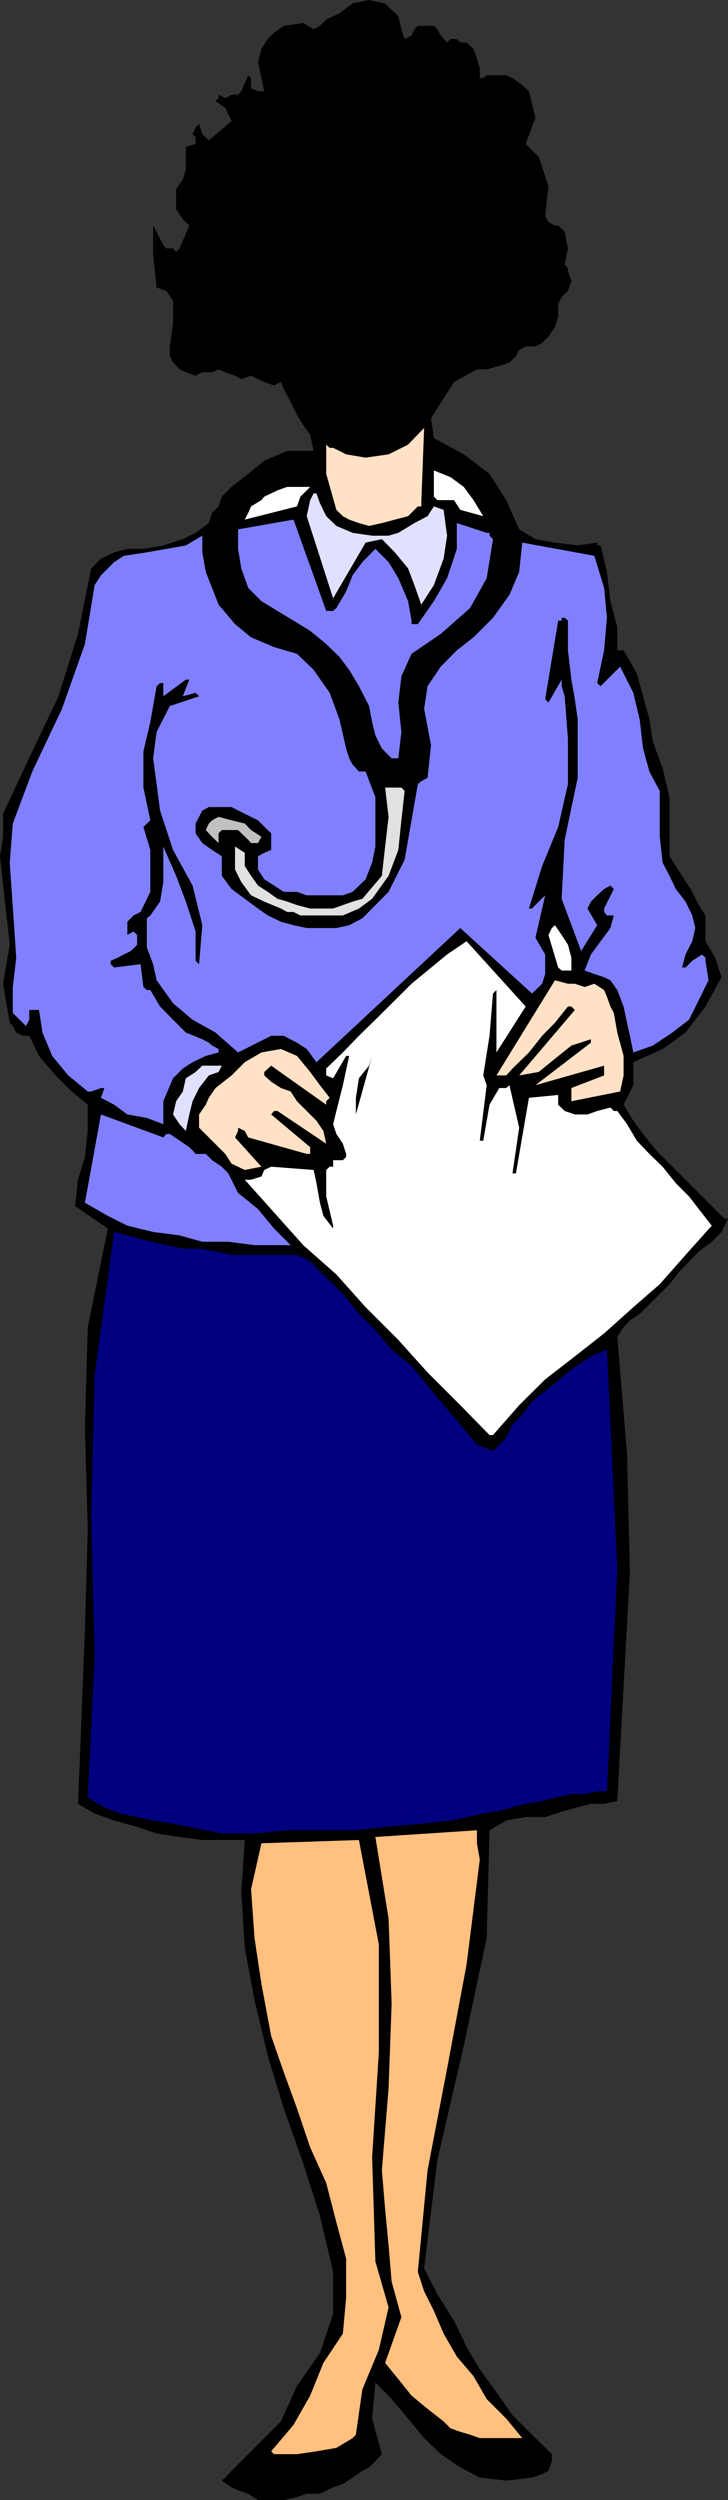
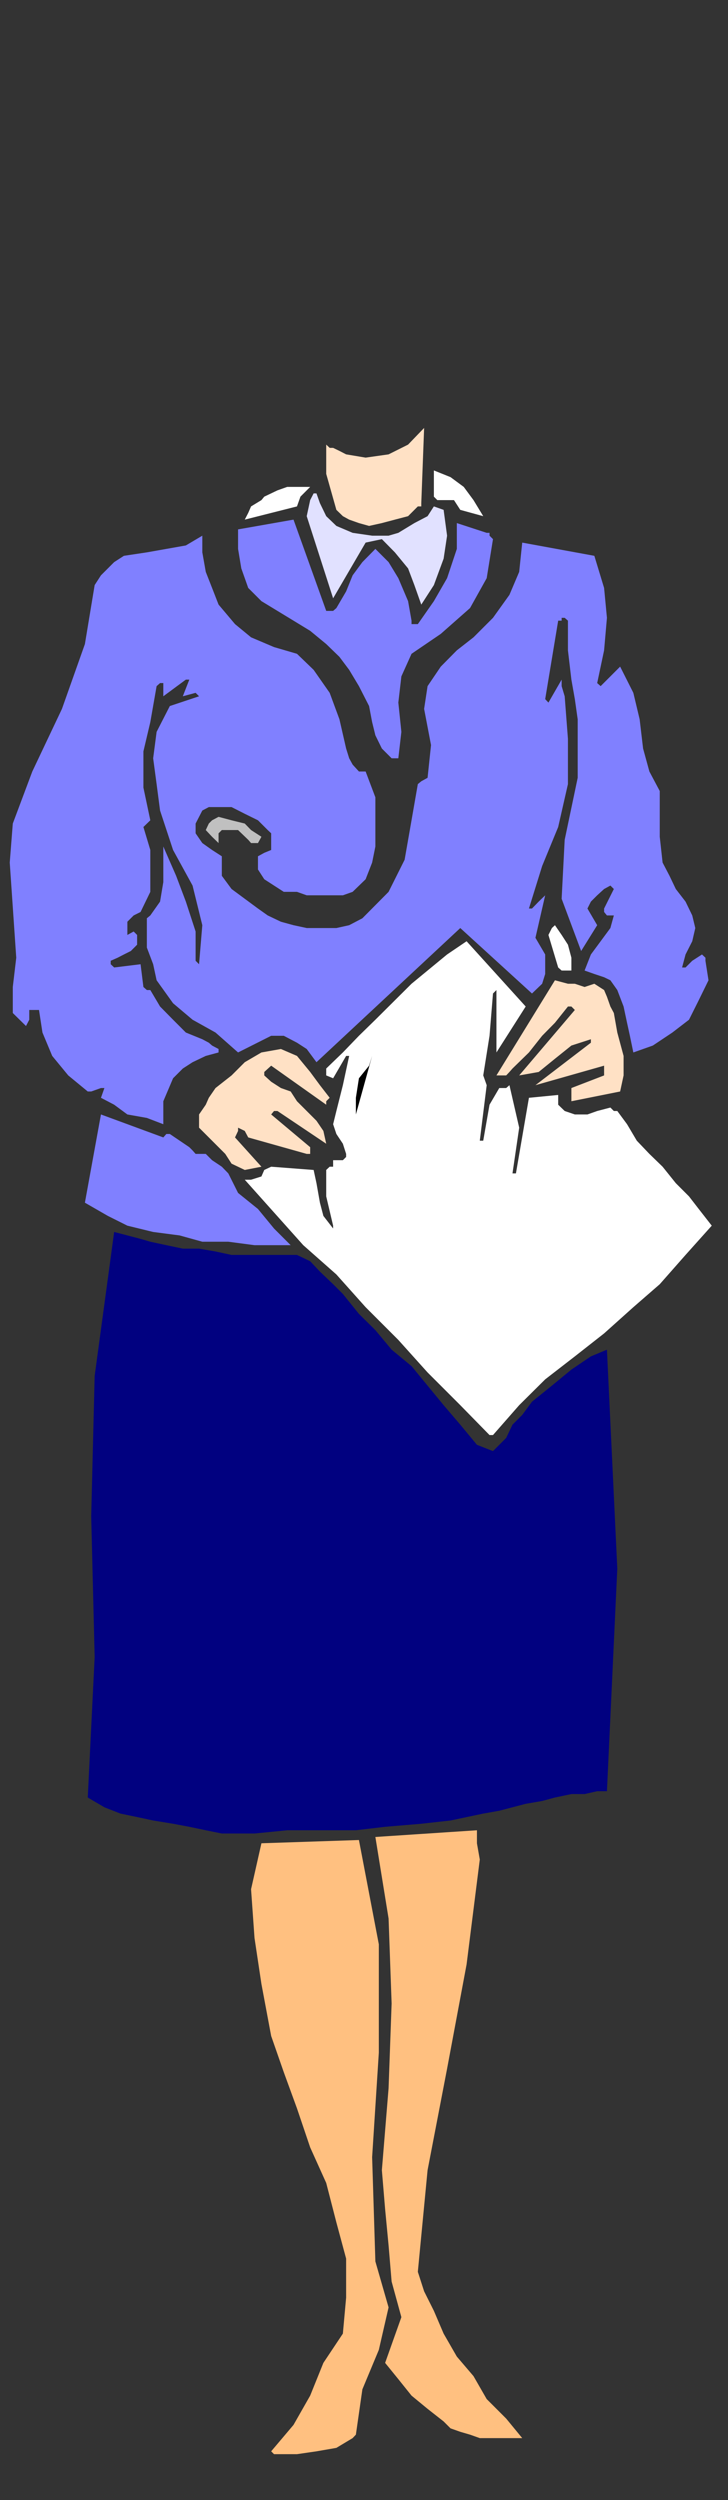
<svg xmlns="http://www.w3.org/2000/svg" width="358.402" height="1229.805">
  <rect width="100%" height="100%" fill="#333333" stroke="none" />
-   <path d="M236.203 38.406v-4.8l-1.402-4.801-1.7-4.801-3.398-3.098h-3.101l-1.7-1.703h-3.101l-1.7 1.703L217 17.504l-1.7-3.098-1.698-1.703h-7.899L204 14.406l-1.398 3.098-3.399 1.7-1.601-4.798-1.5-6.508-3.301-3.097-3.2-3.102L181.704 0l-8.101 1.7-6.5 4.8-6.5 3.102-3.102 3.101-3.098 1.703-5.101-3.105-9.598 1.402-4.8 3.402-3.102 3.098-3.098 4.8-1.703 6.5 1.703 7.903 1.399 6.5H127l-3.398-1.402v-5.098l-1.399-1.402-3.402 7.902-1.598 1.7H114l-3.098 1.699-3.3-1.7v1.7l-1.5 1.398 4.8 3.402L114 59.504l-11.2 9.601-3.198-3.101-1.602-5-1.7 1.7-1.5 3.3 1.5 1.5v3.3l-4.8 1.5v11.2l-1.5 4.8-3.297 4.801v9.899l3.297 4.8 3.203 3.102-4.8 11.297-1.7 1.703-1.5-1.703h-3.3l-1.5-1.7-5-9.597v14.399l1.699 16.101 4.8 1.7 3.301 4.8v11.2l-1.601 11.3v4.797l1.601 3.102 3.2 3.398 3.097 1.402 4.8 1.7 3.302-1.7h4.8l3.2-1.402 3.3 1.402 4.801 1.7 3.098 1.699 4.8-1.7 3.399 1.7 3.102 1.402 4.8 1.7 3.399-1.7 1.402 3.399 3.399 6.5 3.101 6.199 3.098 5.101 3.402 4.801 1.7 7.899h-13l-11.301 4.8-7.899 6.5-8.203 6.399-4.797 4.8-1.601 4.801-3.2 3.2-1.601 5-6.5 4.8L90 265.203l-9.598 3.102-9.8 1.699h-7.899l-6.5 1.7-6.5 3.1-4.8 4.801-6.5 32.2-9.602 30.699-12.899 27.101-14.402 30.7v11.3L0 421.203l4.8 43.5-3.3 19.203 3.3 19.2 1.5 1.597 1.7 3.203 3.102 1.598h3.3l4.801 9.902 8.2 9.598 7.898 7.902 7.902 6.5v12.899l-1.402 12.8-3.399 11.2-1.402 13 16.102 11-9.899 48.5-1.402 49.699 1.402 49.902-1.402 49.899-1.7 43.199-1.699 41.8 8.2 4.801 9.601 3.399 11.297 3.101 9.602 3.301 11.3 1.7 11.2 1.5H120.5l-1.7 25.597 1.7 27.402 4.8 25.7 6.5 27.3 7.903 26 9.598 27.098 8.199 25.703 6.5 27.598v20.602l-6.5 19.398-11.297 16.102-7.902 17.5-22.598 22.597-3.3 3.403-1.5 1.597-1.7 1.5 4.797 3.3 3.203 1.5 5 1.7 4.797 3.102h12.703l6.5-1.5 4.797-1.602h6.5l6.5-3.2 4.8-1.597 4.802-3.203 4.8-3.297 3.301-1.703 3.098-3.097 3.199-3.403-4.797-17.5 1.598-17.797 8 8.2 8.101 9.597 7.899 9.602 8.199 7.898 9.602 6.5 9.601 5 13 1.5 12.7-1.5 5-1.597 3.097-1.7 1.703-4.8v-3.403l-9.8-9.597-9.602-9.602-7.899-11.3-8.199-11.2-6.5-11.098-6.203-12.902-8.2-13-6.5-12.7 6.5-53.1 13-56.4 11.302-53 1.398-53 8.203-4.8 9.598-1.7h9.601l9.598-3.1 6.402-1.7 6.5-1.7h6.5l6.5-1.398L307 829.504l3.102-56.2-1.399-57.8-4.8-57.899 3.097-4.8 3.102-3.301 4.8-3.2 3.399-3.3 11.3-11.3 4.801-6.2 9.598-9.899 6.402-4.8 4.801-4.801 3.2-6.5h-1.5l-1.7-1.399-6.402-6.5-25.7-25.699-6.5-8.101-4.8-6.5-4.801-7.899 4.8-9.601v-11.301l14.403-6.5 11.297-8.098 9.8-12.8 7.903-14.403-3.101-9.598-4.801-8.101v-12.7l-3.301-5.1-3.2-6.5-8.097-12.7-3.101-4.8v-29l-3.399-14.4-4.8-13-1.7-11-6.203-22.6-6.5-11.298h-3.098v-11.203l-3.402-13-1.7-14.398-3.097-13H294v-1.399l-9.598 1.399-11.199-1.399-9.601-1.703-8-4.797-6.399-14.402L241 233.105l-12.7-9.601-14.698-8-1.399-9.8 11.297-17.798 11.3-6.203h4.802l6.199-1.7 5-1.698 3.199-3.102 1.602-3.098 3.199-1.699h4.8l3.301-1.703 3.098-3.098 3.203-4.8 1.598-5v-6.301l1.699-3.3 3.102-3.099 1.699-4.8-1.7-4.801v-1.7L278 130.106l1.602-7.902-1.602-8.2-3.2-3.097h-1.597L270 109.203l-1.598-3.098L270 91.504l-4.797-14.399-3.3-3.199-3.102-3.101 4.8-12.899-3.199-13-3.3-3.101-4.801-3.399-3.098-1.402h-9.601l-1.7 1.402h-1.699" />
-   <path d="m154.402 226.605 1.399 8.098h-9.598l-9.601 1.703-9.602 3.098-6.5 8-4.797 6.402-3.3 8.2v7.898l1.597 9.601 4.8 11.301 8.2 9.598 9.602 6.5 11.3 6.5 9.598 6.402 9.602 8 6.5 9.598 3.101 12.902 1.7 8.2 3.3 7.898 3.098 6.5 4.8 3.101 3.2 1.7h6.402l1.7-1.7 1.699-12.699-1.7-13v-12.902l4.801-12.8 12.7-7.9 11.3-11.5 9.899-11 6.199-14.699 1.699-11.3 1.703-11h-3.402l-6.2-11.301-8.199-8.098-7.902-8-9.898-6.402h-1.399l1.399-3.2 9.898 3.2 9.602 6.402 6.5 8 6.199 8.098 5 14.402v14.399l-3.301 13-6.5 11.3-6.2 7.899-8.198 6.5-6.5 6.402-6.5 8-4.801 3.297-1.399 3.102-1.699 6.5v3.101l1.7 17.797-1.7 17.8-3.101 3.102h-13L188 380.906l-4.797-3.101-4.8-3.102-3.2-5.098-3.3-7.902v-4.797l-1.5-4.8-3.301-9.602-4.801-11.3-6.5-6.5-7.899-6.4-9.601-4.8-11.301-3.2-8.2-6.398-6.398-8.203-4.8-11.297-3.2-9.601v-11.301l3.2-9.598 8.101-9.601 7.899-7.899 9.898-6.5 9.602-3.3 4.8-1.5 3.098 1.5h3.402" />
  <path fill="#ffc080" d="M136.602 1207.203h9.601l9.598-1.398 9.8-1.7 8-4.8 1.602-1.7 3.2-22.3 8.097-19.399 4.8-20.902-6.5-22.598-1.597-51.3 3.297-51.403v-53.297l-9.797-51.3-48 1.597-5.101 22.602 1.699 24 3.402 22.601 4.797 25.598 6.203 17.8 6.5 17.801 6.5 19.2 7.899 17.5 5 19.398 4.8 17.8v19.2l-1.601 17.703-9.598 14.399-6.5 16.101-8.203 14.399-11 13 1.402 1.398h1.7" />
  <path fill="#ffc080" d="M236.203 1199.305h20.899l-7.899-9.602-9.601-9.598-6.5-11.3-8.2-9.602-6.5-11.297-4.8-11.203-4.801-9.598-3.098-9.601 4.797-50 9.602-49.898 9.601-51.301 6.5-51.602-1.402-8v-6.398l-50 3.3 6.5 40.098 1.5 41.8-1.5 41.7-3.301 40.3 1.602 19.2 1.699 17.8 1.5 17.802 4.8 17.5-8 22.5 6.5 8 6.5 8.101 7.899 6.5 7.902 6.2 3.399 3.398 4.8 1.7 4.801 1.401 4.801 1.7" />
  <path fill="#010180" d="M109.203 901.906h16.098l16.101-1.601h33.801l14.399-1.7 17.8-1.5 14.399-1.601 16.101-3.399 7.899-1.402 13-3.398 8.101-1.399 6.301-1.703 8.098-1.7h6.5l6.199-1.398h4.8l5.102-109.5-5.101-107.699-7.899 3.297-9.601 6.5-9.598 7.902-9.8 7.899-4.801 6.5-4.801 4.8-3.098 6.5-6.5 6.5-7.902-3.1-8.2-9.9-8.199-9.6-7.902-9.599-7.898-9.601-9.801-8.098-8-9.601-8.098-8-7.902-9.801-4.801-4.8-6.5-6.2-4.797-5.098-6.5-3.101H114l-7.898-1.7L98 614.203h-8l-8.098-1.7L74 610.806l-4.797-1.399-6.5-1.703-6.5-1.7-9.601 70.802-1.7 69.101 1.7 69.2-3.399 69.097 8.2 4.8 7.898 3.102 8.199 1.7 7.902 1.699 9.801 1.601 8 1.5 8.098 1.7 7.902 1.601" />
  <path fill="#fff" d="M241 705.906h1.703l12.899-14.703 12.8-12.7 14.598-11.3 14.402-11.297 14.399-12.902 13-11.3 12.699-14.4 12.902-14.398-6.402-8.203-4.797-6.2-6.5-6.5-6.5-8.097-6.5-6.3-6.203-6.5-4.797-8.102-4.8-6.5h-1.7l-1.703-1.7-6.5 1.7-4.797 1.7H283l-5-1.7-3.2-3.098v-4.8l-14.398 1.398-6.402 37.2h-1.7l3.302-22.5-4.801-20.9-1.598 1.4h-3.402L241 543.405l-3.098 17.7h-1.699l3.399-27.301-1.7-4.801 3.098-19.5 1.703-20.8 1.7-1.7v30.7l14.398-22.599-29.098-32.101-9.601 6.5-9.602 7.902-7.898 6.5-17.801 17.7-8.098 7.898-7.902 8.2-8.2 7.901v3.399l3.399 1.402 6.402-11h1.5l-3.101 14.399-3.2 12.699-1.601 6.5 1.602 4.8 3.199 4.801 1.601 5v1.5l-1.601 1.598H164v3.203h-1.7l-1.698 1.598v13L164 602.906v1.399l-4.797-6.2-1.703-6.5-1.7-9.601-1.398-6.5-20.902-1.598-3.398 1.598-1.399 3.2-5.101 1.6H120.5l14.402 16.102 14.399 16.098 16.3 14.402L180 643.004l16.102 16.101 14.398 16 16.102 16.098L241 705.906" />
  <path fill="#8080ff" d="M138.3 612.504h4.802l-8.2-8.2-7.902-9.6-9.797-7.9-4.8-9.6-3.2-3.298-4.8-3.203-3.102-3.098h-5l-1.5-1.699-1.598-1.601-9.601-6.5h-1.7l-1.5 1.699-30.699-11.3-7.902 43.401 11.3 6.5 9.602 4.801 12.7 3.098 13 1.7 11.199 3.1h12.8l12.899 1.7h13" />
  <path fill="#ffe1c5" d="m120.5 575.504 8.203-1.598-13-14.402 1.5-3.2v-1.6l3.297 1.6 1.703 3.2L151 567.605h1.703v-3.3L133.5 548.203l1.402-1.7h1.7l24 16.102-1.399-6.3-3.402-5-4.801-4.801-4.797-4.8-3.101-4.798-4.801-1.703-4.801-3.098-3.398-3.101v-1.7l3.398-3.1 27.102 19.202v-1.703l1.699-1.7-4.801-6.198-4.797-6.5-6.5-7.899-7.902-3.402-9.598 1.7-8.203 4.8-6.5 6.5-7.898 6.2-3.301 4.8-1.5 3.402L98 548.203v6.5l12.902 12.902 3.098 4.801 6.5 3.098" />
-   <path fill="#e1e1ff" d="m91.5 556.305 1.703-8.102 1.598-6.5 3.199-6.5 4.8-6.2 4.802-1.698 1.601-3.102h-9.601l-3.301 3.102-4.801 3.101-1.5 6.5-3.297 4.797-1.5 6.5 3.2 4.8 1.597 1.7 1.5 1.602" />
  <path fill="#8080ff" d="M80.402 553.004v-11.3l4.801-11.298 4.797-4.8 4.8-3.102 6.5-3.098 6.302-1.703v-1.7l-3.2-1.698-1.601-1.399-3.2-1.703-8.101-3.297-6.297-6.3-6.402-6.5L74 487.003h-1.7l-1.698-1.5-1.399-11.2-13 1.602-1.703-1.601v-1.7l3.402-1.5 3.098-1.6 3.402-1.7 3.098-3.1v-4.798l-1.7-1.703-3.097 1.703v-6.5l3.098-3.101 3.402-1.7L74 438.703v-20.598l-3.398-11.3L74 403.504l-3.398-16.098v-17.8L74 355.202l3.102-17.7 1.699-1.5h1.601v6.5l11.098-8.198h1.703l-3.203 8.2 6.3-1.7 1.7 1.7-14.398 4.8-6.5 12.7-1.7 13 1.7 12.7 1.699 13 6.402 19.401 9.598 17.5 4.8 19.5-1.601 19.2-1.7-1.7v-14.402l-4.8-14.7-4.797-12.698-6.3-14.399v17.5l-1.602 9.598-4.801 6.8-1.7 1.4v14.401l3.102 8.2 1.7 7.898 8.101 11.3 9.598 8.102 11.3 6.301 11.102 9.797 16.297-8.2h6.203l6.5 3.403 4.797 3.098 4.8 6.5 70.802-66 35.3 32.2 5-4.798 1.5-4.8v-9.602l-4.8-8.2 4.8-20.898-3.199 3.098-3.3 3.402h-1.5l6.5-20.902 7.898-19.2 4.8-21.1v-22.298L278 342.504l-1.5-5v-3.2l-6.5 11.301-1.598-1.699 6.399-38.601h1.699v-1.399h1.5l1.602 1.399v14.601l1.699 14.399 1.699 9.601 1.402 9.899v28.8l-6.402 30.5-1.5 29 9.602 25.7 7.898-12.7-4.797-8.199 1.7-3.402 3.097-3.098 3.402-3.101 3.098-1.7 1.703 1.7-4.8 9.601v1.7l1.398 1.699h3.402l-1.703 6.199-4.797 6.5-4.8 6.5-3.102 7.902 4.8 1.7 4.801 1.597 3.098 1.5 3.402 4.8 3.098 8.102 1.703 8 1.399 6.399 1.699 8.2 9.601-3.4 9.598-6.398 8.203-6.3 4.797-9.602 4.8-9.8-1.5-9.599v-1.5l-1.698-1.601-4.801 3.101-3.301 3.301h-1.7l1.7-6.402 3.3-6.5 1.5-6.5-1.5-6.2-3.3-6.8-4.797-6.2-3.101-6.5-3.399-6.5-1.402-12.699v-22.5l-5.098-9.601-3.101-11.3-1.7-14.4-3.101-13-6.5-12.898-9.598 9.598-1.703-1.5 3.402-16.098 1.399-16-1.399-14.703-4.8-15.797-35.5-6.5-1.5 14.399-4.801 11.3-8.098 11.301-9.601 9.598-8.2 6.402-7.902 8-6.5 9.598-1.7 11.2 3.403 17.8-1.703 16.101-3.098 1.7-1.699 1.398-3.101 17.8-3.399 19.403-7.902 15.797-12.899 13-6.5 3.402-6.3 1.399H151l-6.5-1.399-6.2-1.699-6.5-3.101-4.8-3.399-13-9.601-4.797-6.5v-9.602l-4.8-3.098-4.801-3.402-3.301-4.797v-4.8L98 401.804l1.602-3.102 3.199-1.7H114l6.5 3.302 6.5 3.199 4.8 4.8 1.7 1.602v8.2l-3.398 1.398-3.102 1.7v6.5l3.102 4.8 4.8 3.101 4.801 3.098h6.5l4.797 1.703h17.8l4.802-1.703 6.398-6.2 3.203-8.198 1.598-7.899v-24.203l-4.801-12.7h-3.297l-3.101-3.398-1.7-3.101-1.5-4.8-3.3-14.4-4.801-13-7.899-11.3-8.199-7.899-11.3-3.3-11.301-4.801-7.899-6.5-8.101-9.598-3.2-8.203-3.101-7.898-1.7-9.602v-8.2l-8.101 4.802-9.598 1.699-9.601 1.7L61 273.405l-4.797 3.098-6.5 6.5-3.101 4.8-4.801 29-11.301 31.9-14.598 30.8-9.601 25.601-1.5 19.2L8 471.105l-1.7 14.399v12.8l6.5 6.4 1.602-3.099v-4.8h4.801l1.7 11.101 4.8 11.5 7.899 9.598 9.601 7.902h1.7l4.8-1.703h1.7l-1.7 4.8 6.5 3.403 6.5 4.797 9.598 1.703 8.101 3.098" />
  <path d="m175.203 548.203 8-28.797-1.5 4.797-5 6.203-1.5 9.598v8.2" />
  <path fill="#ffe1c5" d="m281.3 541.703 24-4.797 1.7-7.902v-9.598l-3.098-11.5-1.699-9.601-1.703-3.2-1.7-4.8-1.398-3.301-4.8-3.098-4.801 1.598-4.801-1.598h-3.398l-6.399-1.703-28.8 46.8h4.8l1.598-1.698 1.5-1.7 8.101-7.902 6.5-8.2 6.301-6.398 6.399-8h1.699l1.699 1.7-27.398 32.199 9.601-1.7 8-6.5 8.098-6.5 9.601-3.1v1.702l-27.3 20.899 33.8-9.602v4.8l-16.101 6.2v6.5" />
  <path fill="#fff" d="M279.602 477.406h1.699v-6.3l-1.7-6.403-3.101-4.797-3.297-4.8-1.5 1.398-1.703 3.402 4.8 16 1.7 1.5h3.102" />
-   <path fill="#e1e1e1" d="M151 450.305h17.8l7.903-3.399 6.5-4.8 8.098-11.301 4.8-12.7 1.5-14.601 1.602-14.399-1.601-1.699h-8l1.699 14.399-1.7 14.601L188 430.805l-9.598 11.3-4.8 1.399-4.801 1.7-4.801 1.702h-11.297l-6.5-1.703-4.8-1.7-4.801-1.398-4.801-3.402-4.801-3.098-3.398-4.8-3.102-4.801v-6.5l-4.797-3.098v11.297l3.098 6.203 4.8 6.5 6.5 3.098 8.2 3.402 3.101 1.7h3.098l3.402 1.699H151" />
  <path fill="silver" d="m127 414.703 1.703-3.098-5.101-3.3-3.102-3.2-6.5-1.601-6.398-1.7-3.2 1.7-1.601 1.601-1.5 3.2 3.101 3.3 3.2 3.098v-4.797l1.601-1.601h8l5 4.8 1.399 1.598H127" />
  <path fill="#8080ff" d="M194.402 373.004h1.7l1.5-13-1.5-14.399 1.5-12.902 5-11.098 14.398-9.8 14.402-12.7 8.2-14.699 3.101-19.203-1.703-1.7v-1.398h-1.398l-14.7-4.8v12.699l-4.8 14.402-6.5 11.297-7.899 11.3h-3.101v-1.698l-1.7-9.602-4.8-11.297-4.801-7.902-6.5-6.5-6.399 6.5-4.8 6.5-3.2 7.902-4.8 8.2-1.602 1.398h-3.398L144.5 255.605l-27.297 4.801v9.598l1.598 9.601 3.402 9.598 6.5 6.5 15.797 9.602 8.203 5 7.899 6.5 6.5 6.3 4.8 6.399 4.801 8 5 9.8 1.5 7.9 1.598 6.5 3.199 6.5 4.8 4.8h1.602" />
  <path fill="#e1e1ff" d="m207.402 297.406 6.2-9.601 4.8-13 1.7-11.301-1.7-12.7-4.8-1.699-3.102 4.801-6.5 3.399-7.898 4.8-4.801 1.399h-8.098l-9.601-1.399-8-3.402-5-4.797-3.102-6.402-1.7-4.8h-1.398l-1.699 3.3-1.703 7.902 13 40.399 16-27.399 8-1.703 6.402 6.5 6.5 7.902 3.098 8.2 3.402 9.601" />
  <path fill="#ffe1c5" d="m181.703 258.703 6.297-1.398 6.402-1.7 6.5-1.699 4.801-4.8h1.7v-1.602l1.398-37-7.899 8.2-9.601 4.8L180 225.105l-9.598-1.601-3.3-1.7-3.102-1.5h-1.7l-1.698-1.6v14.401l5 17.7 3.199 3.101 3.101 1.7 4.801 1.699 5 1.398" />
  <path fill="#fff" d="m120.5 255.605 25.703-6.5 1.7-4.8 4.8-4.801h-11.3l-4.801 1.7-6.5 3.1-1.399 1.7-5.101 3.101-1.399 3.2-1.703 3.3m117.402-1.699-4.8-7.902-4.801-6.5-6.5-4.8-8.2-3.298v12.899l1.7 1.699h8.199l3.102 4.8 11.3 3.102" />
</svg>